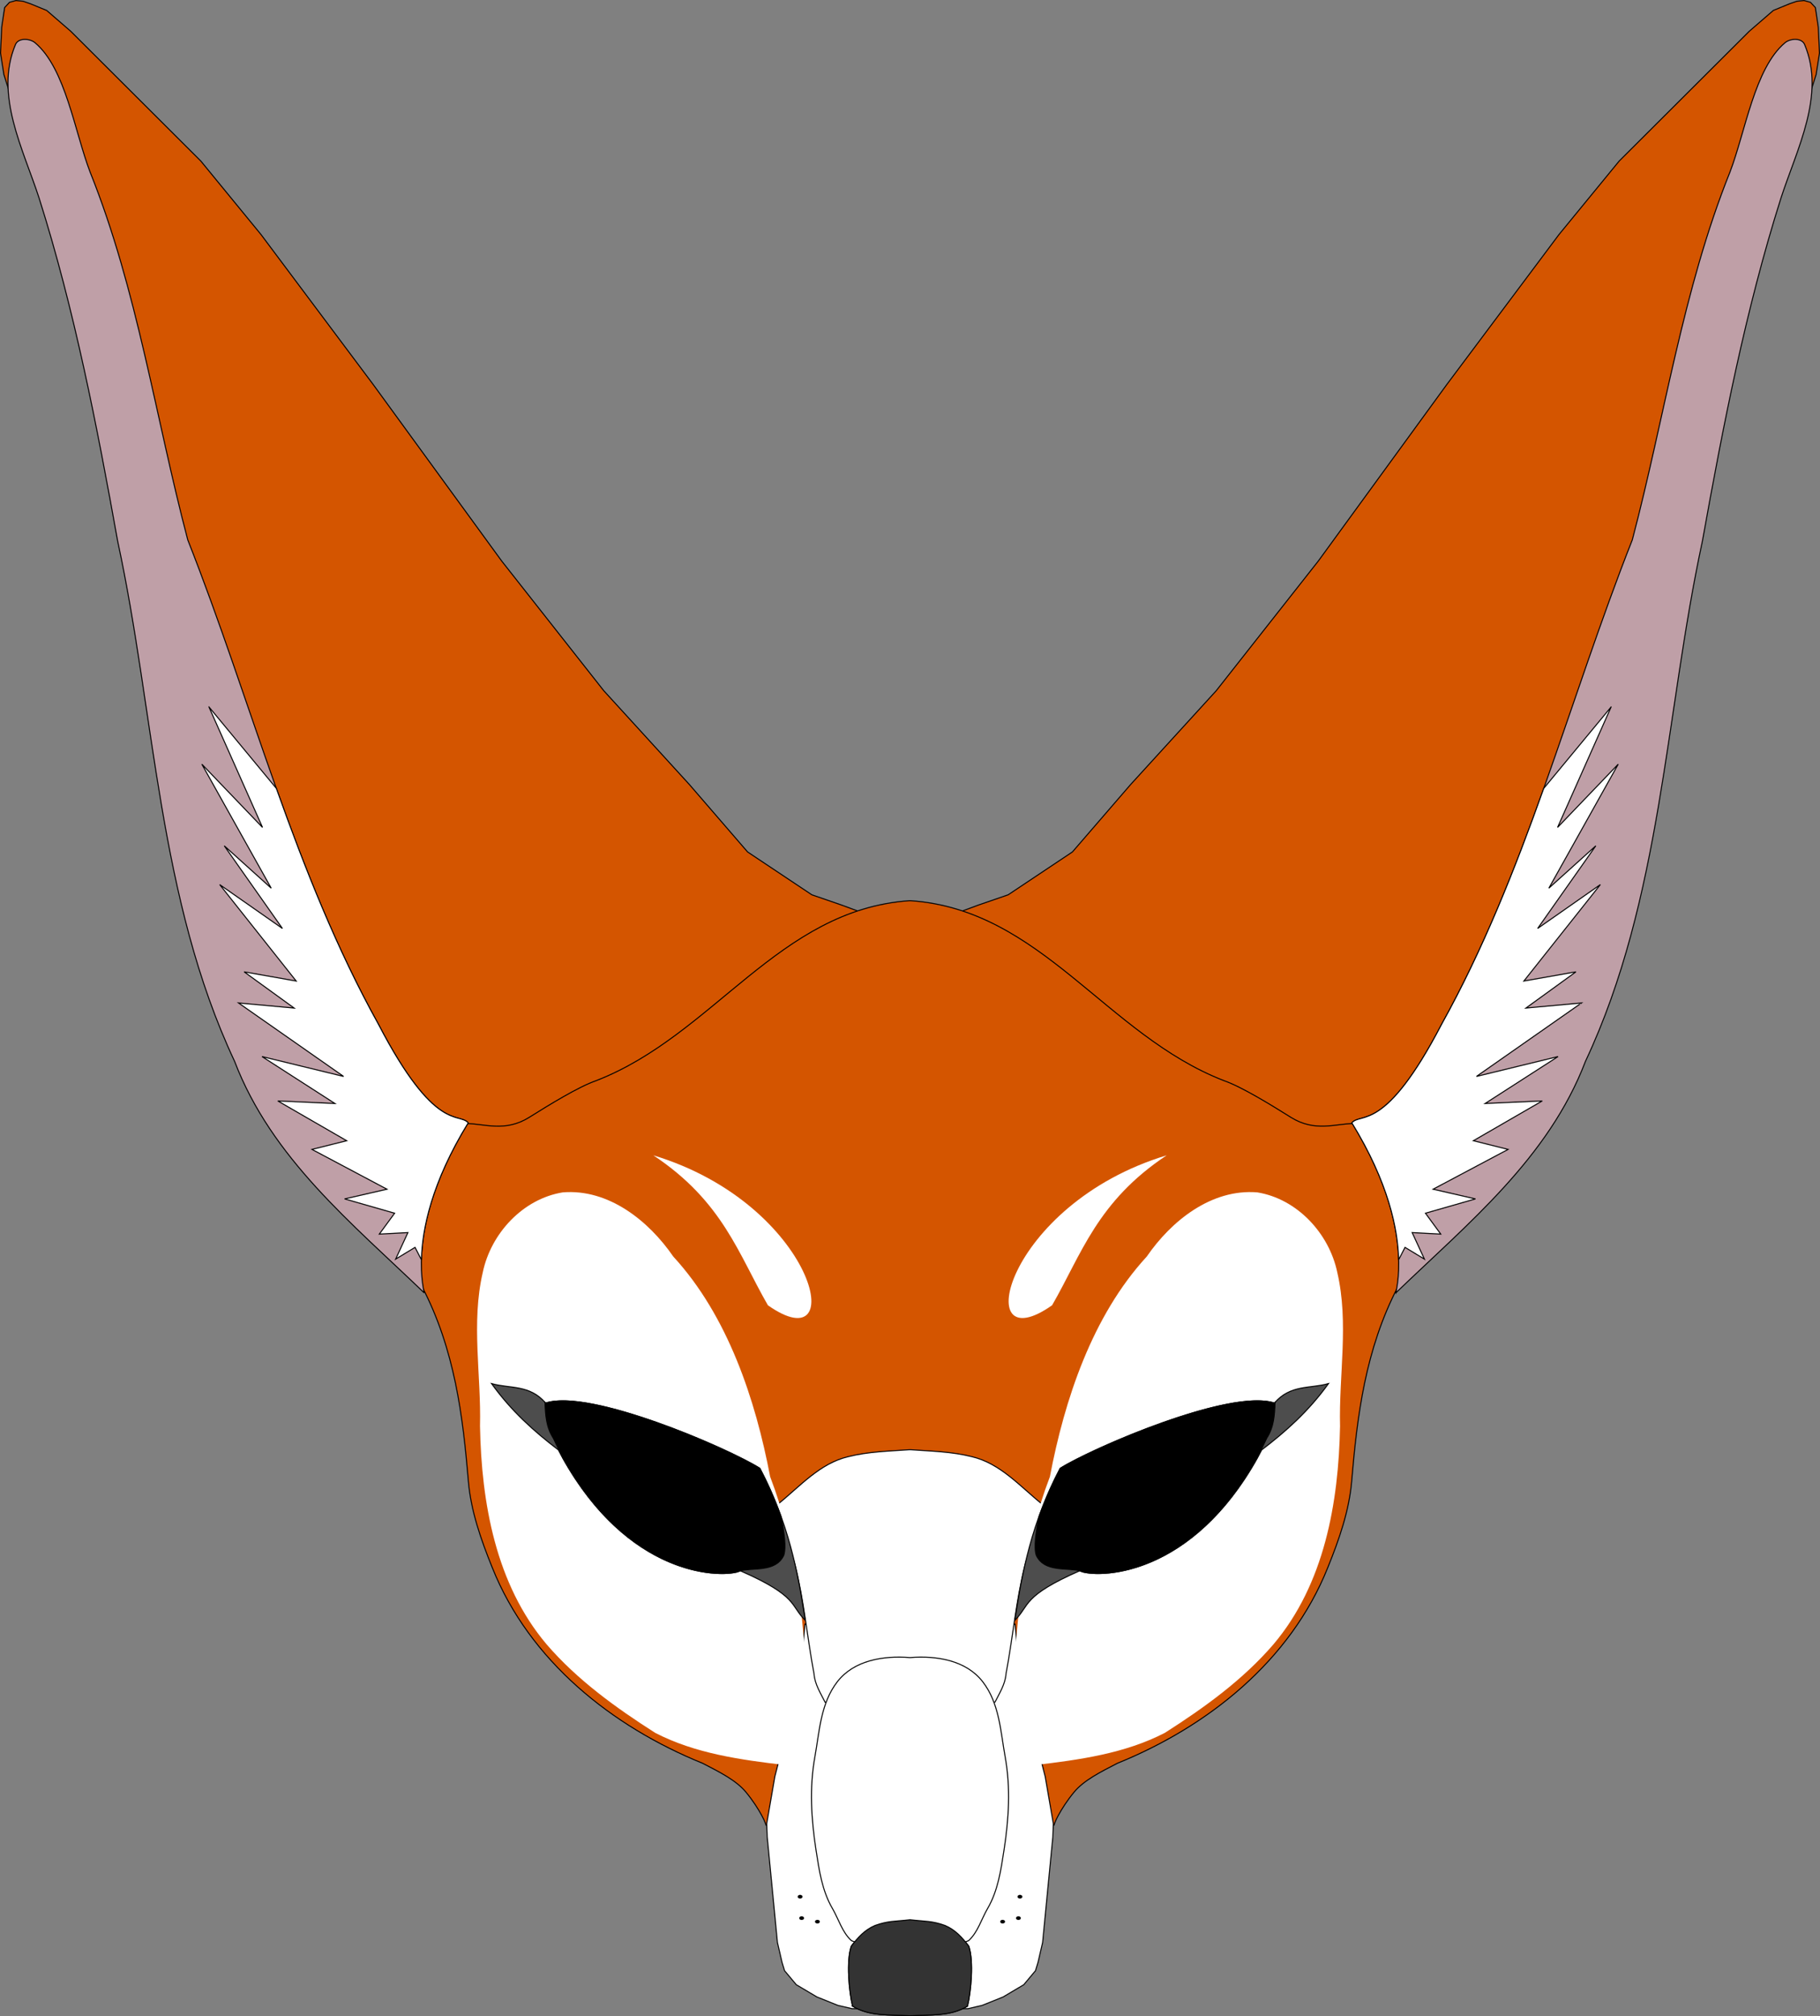
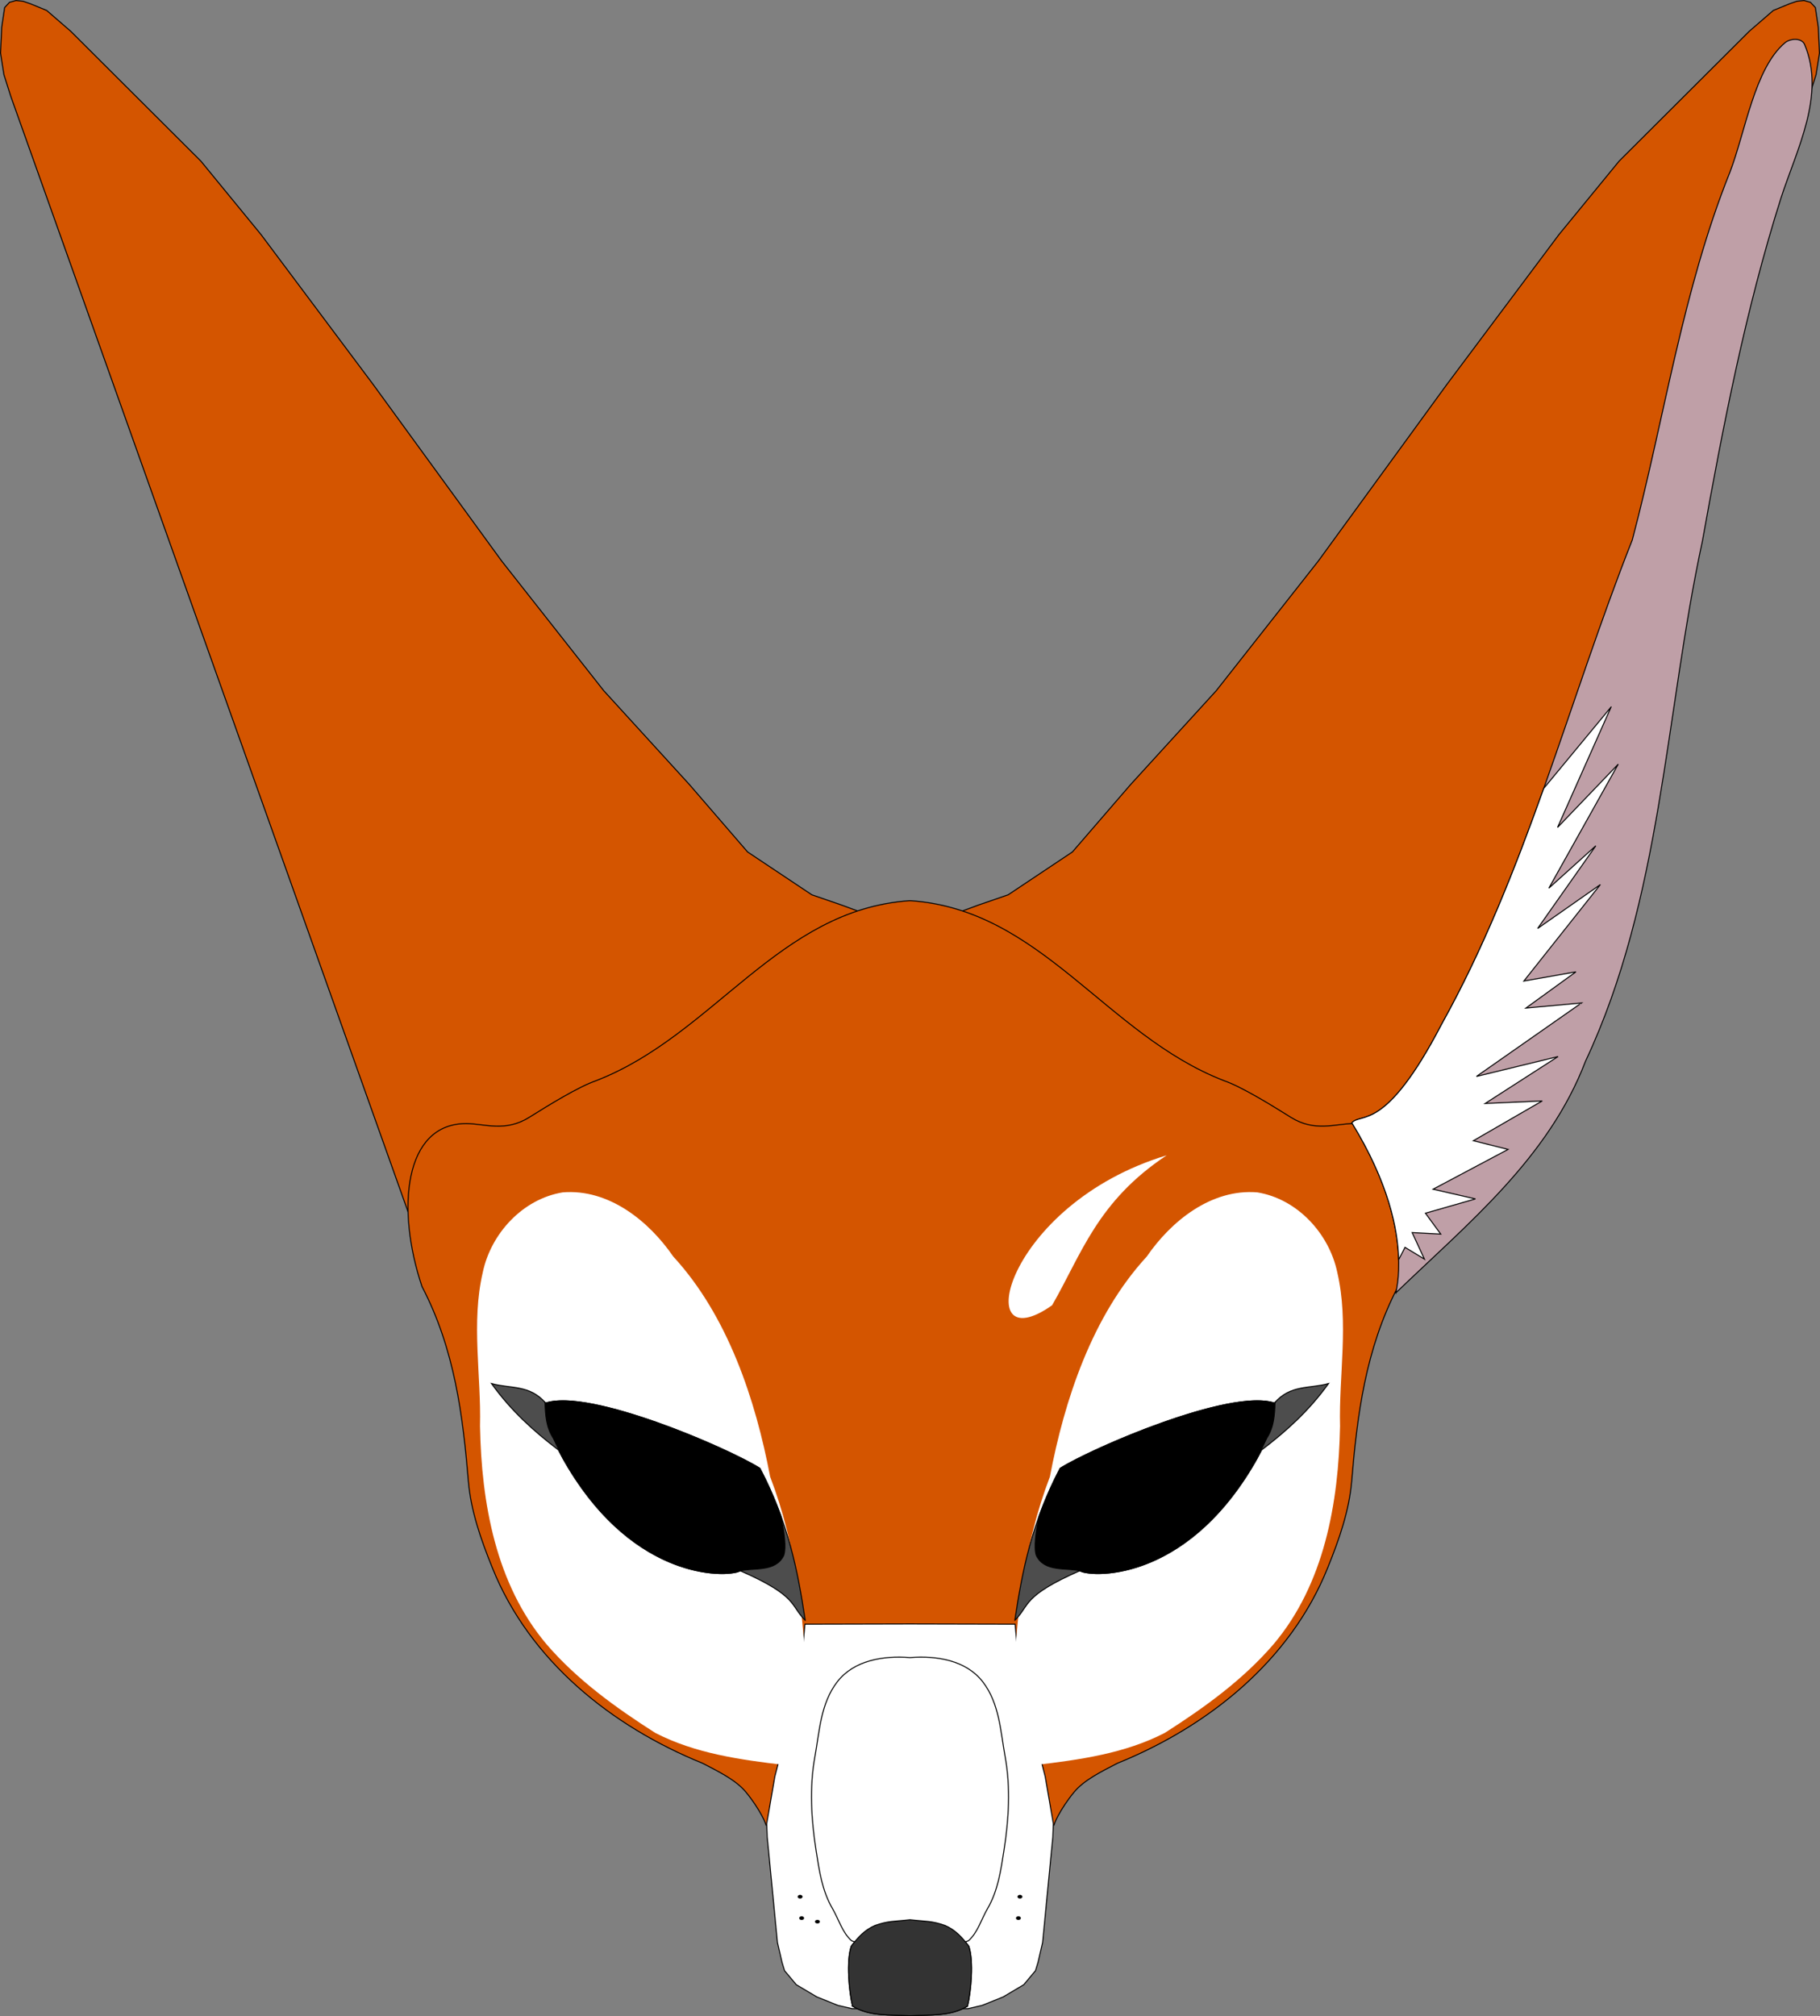
<svg xmlns="http://www.w3.org/2000/svg" viewBox="0 0 1802.3 1995.8">
  <rect x="0" y="0" width="1802.3" height="1995.8" fill="#808080" stroke="none" />
  <path d="M10.67 95.332L3.884 73.903.492 52.474l1.25-25.893L4.599 7.474 9.42 2.295 15.849.51l6.964.714 7.321 2.5 16.071 6.607 23.75 20.536 128.9 128.53 59.6 72.731 111.12 148.49 127.28 174.76 101.02 128.29 84.852 92.934 57.58 66.67 63.64 42.426L833.24 895.8l19.193 7.071 31.315 20.203-457.6 338.4zM1791.63 95.332l6.786-21.429 3.393-21.429-1.25-25.893-2.857-19.107-4.822-5.179-6.428-1.785-6.965.714-7.321 2.5-16.072 6.607-23.75 20.536-128.9 128.53-59.6 72.731-111.12 148.49-127.28 174.76-101.02 128.29-84.852 92.934-57.58 66.67-63.64 42.426L969.06 895.8l-19.193 7.071-31.315 20.203 457.6 338.4z" stroke="#000" fill="#d45500" />
  <path d="M901.9 1809.17l142.33-2.714c-1.627.754 5.55-15.757 19.352-32.484 9.756-11.823 26.141-19.932 42.914-28.618 89.812-36.383 171.32-101.31 208.26-193.45 11.535-28.447 21.342-56.785 23.784-85.876 5.412-64.475 13.468-130.46 45.936-192.63 25.814-76.802 17.902-161.77-44.259-161.26-17.989.149-38.257 8.62-61.888-6.155-19.804-12.383-48.762-30.269-66.404-36.359-116.53-45.21-180.69-169.18-310.08-178.06h-1.357c-129.39 8.876-193.55 132.85-310.07 178.09-17.642 6.09-46.6 23.976-66.404 36.359-23.631 14.776-43.9 6.304-61.888 6.155-62.16-.516-70.072 84.454-44.26 161.26 32.468 62.167 40.525 128.15 45.937 192.63 2.442 29.09 12.25 57.429 23.784 85.876 36.942 92.143 118.45 157.07 208.26 193.45 16.772 8.686 33.158 16.795 42.914 28.618 13.803 16.728 20.979 33.239 19.352 32.484l142.33 2.714" stroke="#000" fill="#d45500" />
  <path d="M958.5 1988.27l14.142-3.283 20.708-8.334 20.456-12.122 11.617-13.89 2.525-8.334 4.546-19.698 4.798-49.75 5.304-54.548.505-13.132-8.082-46.72-11.869-46.467-7.576-26.769-7.576-48.235-2.778-29.294-104.05-.252-104.05.252-2.778 29.294-7.576 48.235-7.576 26.77-11.869 46.466-8.08 46.72.504 13.132 5.303 54.548 4.799 49.75 4.545 19.698 2.526 8.334 11.617 13.89 20.456 12.122 20.708 8.334 14.142 3.283h57.328z" stroke="#000" fill="#fff" />
  <path d="M900.29 1900.27c-13.842 1.737-20.483.926-33.71 5.644-10.264 4.319-17.078 11.925-23.558 20.508-5.062 14.501-2.254 45.027 1.266 59.39 17.07 10.36 36.907 8.217 55.812 9.54" stroke="#000" fill="none" />
-   <path d="M985.24 1684.97c4.466-9.005 10.195-17.675 10.96-27.99 6.872-36.32 9.78-72.237 18.91-108.06 2.21-9.756 7.778-20.352 10.847-30.238 3.168-10.204 3.838-19.698 6.068-29.779-21.776-17.48-41.386-40.408-69.695-47.042-19.817-5.035-40.38-5.41-60.662-6.887h-1c-20.28 1.477-40.845 1.852-60.662 6.887-28.309 6.633-47.919 29.561-69.695 47.042 2.23 10.081 2.9 19.576 6.068 29.779 3.07 9.886 8.638 20.481 10.847 30.238 9.13 35.828 12.038 71.745 18.91 108.06.766 10.315 6.495 18.986 10.96 27.99 27.5-.476 55-.952 84.071-1.429 29.071.477 56.571.953 84.071 1.429z" stroke="#000" fill="#fff" />
  <path d="M762.65 1461.67c-14.384-75.886-41.798-159.13-95.914-217.89-24.386-35.446-64.107-67.221-109.43-63.53-39.482 6.385-71.172 40.618-79.232 79.211-11.643 50.079-1.452 101.54-2.746 152.25 1.458 75.824 15.535 156.27 65.9 215.85 30.34 35.267 68.645 62.842 107.61 87.684 39.659 20.513 84.566 26.678 128.36 31.843 18.395-26.1 20.37-53.146 21.58-81.457-3.437-67.199-9.976-135.5-36.13-203.96z" fill="#fff" />
  <path d="M797.38 1603.87c-14.961-14.758-6.816-23.857-64.145-48.992-14.681 6.94-112.06 9.885-180.31-119.7-23.696-18.058-46.481-38.24-66.165-65.66 18.161 5.17 37.803.768 53.538 19.28 43.769-14.415 179.86 44.426 212.13 64.563 28.446 54.146 37.676 102 44.952 150.51z" stroke="#000" fill="#4d4d4d" />
  <path d="M557.72 1386.57c-6.74-.03-12.65.673-17.438 2.25-.2-.235-.393-.46-.594-.688.513 12.373 1.103 24.451 8.22 35.344 3.136 6.583 6.268 13.168 9.405 19.75 64.886 115.9 153.07 118.48 173.44 112.56.153-.223.32-.429.469-.656 15.059-3.912 36.621 1.516 44.875-15.562 2.567-7.608.506-23.415-2.844-39.125-5.531-15.252-12.306-30.87-20.812-47.062-28.738-17.935-139.84-66.572-194.72-66.812z" stroke="#000" />
-   <path d="M420.14 1279.77c-71.62-69-151.11-133.2-187.8-229.16-75.812-161.54-78.735-343.02-115.79-514.81-20.515-114.26-42.678-228.76-77.74-339.44C23.021 147.561-5.71 93.97 15.32 44.08c2.905-6.894 14.234-6.082 19.351-1.8 30.237 25.293 39.283 88.256 54.6 128.16 46.911 116.88 64.688 242.84 96.671 363.98 63.177 159.73 104.97 328.64 188.89 479.62 55.921 107.55 79.456 86.768 88.818 97.354-54.448 88.66-48.06 147.96-43.508 168.4z" stroke="#000" fill="#bf9fa7" />
-   <path d="M206.936 699.81l53.034 119.22-60.096-62.62 68.686 122.72-46.47-41.91 57.594 81.812-62.125-43.438 75.75 95.469-51.53-9.09 49.5 35.844-55.031-5.031 104.03 72.719-80.812-19.688 72.219 46.469-56.562-2.531 68.188 39.375-34.344 8.593 74.25 39.406-41.938 9.594 49.5 14.156-15.156 20.688 28.312-1.5-12.125 26.25 19.188-11.625 6.313 12.25c.752-30.19 9.957-76.282 46.344-135.53-9.363-10.586-32.892 10.175-88.812-97.375-41.45-74.64-72.65-153.61-101.21-233.69l-66.688-80.562z" stroke="#000" fill="#fff" />
-   <path d="M646.97 1143.58c161.11 48.69 195.79 206.41 113.47 148.43-29.165-50.538-44.571-102.76-113.47-148.43z" fill="#fff" />
  <path d="M542.86 1864.6c0 11.489-5.756 20.803-12.857 20.803-7.1 0-12.857-9.314-12.857-20.803s5.756-20.803 12.857-20.803c7.1 0 12.857 9.314 12.857 20.803z" transform="matrix(.18 0 0 .086 696.92 1717.07)" stroke="#000" />
  <path d="M542.86 1864.6c0 11.489-5.756 20.803-12.857 20.803-7.1 0-12.857-9.314-12.857-20.803s5.756-20.803 12.857-20.803c7.1 0 12.857 9.314 12.857 20.803z" transform="matrix(.18 0 0 .086 714.09 1741.77)" stroke="#000" />
  <path d="M542.86 1864.6c0 11.489-5.756 20.803-12.857 20.803-7.1 0-12.857-9.314-12.857-20.803s5.756-20.803 12.857-20.803c7.1 0 12.857 9.314 12.857 20.803z" transform="matrix(.18 0 0 .086 698.44 1738.27)" stroke="#000" />
  <path d="M902.06 1900.27c13.842 1.737 20.483.926 33.71 5.644 10.264 4.319 17.078 11.925 23.558 20.508 5.062 14.501 2.254 45.027-1.266 59.39-17.07 10.36-36.907 8.217-55.812 9.54" stroke="#000" fill="none" />
  <path d="M1039.7 1461.67c14.384-75.886 41.798-159.13 95.914-217.89 24.386-35.446 64.107-67.221 109.43-63.53 39.482 6.385 71.172 40.618 79.232 79.211 11.643 50.079 1.452 101.54 2.746 152.25-1.458 75.824-15.535 156.27-65.9 215.85-30.34 35.267-68.645 62.842-107.61 87.684-39.659 20.513-84.566 26.678-128.36 31.843-18.395-26.1-20.37-53.146-21.58-81.457 3.437-67.199 9.976-135.5 36.13-203.96z" fill="#fff" />
  <path d="M1004.97 1603.87c14.961-14.758 6.816-23.857 64.145-48.992 14.681 6.94 112.06 9.885 180.31-119.7 23.696-18.058 46.481-38.24 66.165-65.66-18.161 5.17-37.803.768-53.538 19.28-43.769-14.415-179.86 44.426-212.13 64.563-28.446 54.146-37.676 102-44.952 150.51z" stroke="#000" fill="#4d4d4d" />
  <path d="M1244.63 1386.57c6.74-.03 12.65.673 17.438 2.25.2-.235.393-.46.594-.688-.513 12.373-1.103 24.451-8.219 35.344-3.137 6.583-6.27 13.168-9.406 19.75-64.886 115.9-153.07 118.48-173.44 112.56-.153-.223-.32-.429-.469-.656-15.059-3.912-36.62 1.516-44.875-15.562-2.567-7.608-.506-23.415 2.844-39.125 5.531-15.252 12.306-30.87 20.812-47.062 28.738-17.935 139.84-66.572 194.72-66.812z" stroke="#000" />
  <path d="M1382.23 1279.77c71.614-69.009 151.11-133.18 187.8-229.19 75.812-161.54 78.735-343.02 115.79-514.81 20.514-114.26 42.677-228.75 77.74-339.44 15.788-48.793 44.518-102.38 23.494-152.27-2.905-6.894-14.234-6.082-19.351-1.8-30.237 25.293-39.283 88.256-54.6 128.16-46.911 116.88-64.688 242.84-96.671 363.98-63.177 159.73-104.97 328.64-188.89 479.62-55.921 107.55-79.456 86.768-88.818 97.354 54.448 88.66 48.06 147.96 43.508 168.4z" stroke="#000" fill="#bf9fa7" />
  <path d="M1595.43 699.81l-53.031 119.22 60.094-62.625-68.688 122.72 46.469-41.906-57.594 81.812 62.125-43.438-75.75 95.469 51.531-9.094-49.5 35.844 55.031-5.031-104.03 72.719 80.812-19.688-72.219 46.469 56.562-2.531-68.188 39.375 34.344 8.594-74.25 39.406 41.938 9.593-49.5 14.156 15.156 20.688-28.312-1.5 12.125 26.25-19.188-11.625-6.313 12.25c-.752-30.19-9.957-76.282-46.344-135.53 9.363-10.586 32.892 10.175 88.812-97.375 41.463-74.599 72.663-153.58 101.22-233.66l66.688-80.562z" stroke="#000" fill="#fff" />
  <path d="M1155.33 1143.58c-161.11 48.69-195.79 206.41-113.47 148.43 29.165-50.538 44.571-102.76 113.47-148.43z" fill="#fff" />
  <path d="M542.86 1864.6c0 11.489-5.756 20.803-12.857 20.803-7.1 0-12.857-9.314-12.857-20.803s5.756-20.803 12.857-20.803c7.1 0 12.857 9.314 12.857 20.803z" transform="matrix(-.18 0 0 .086 1105.42 1717.07)" stroke="#000" />
-   <path d="M542.86 1864.6c0 11.489-5.756 20.803-12.857 20.803-7.1 0-12.857-9.314-12.857-20.803s5.756-20.803 12.857-20.803c7.1 0 12.857 9.314 12.857 20.803z" transform="matrix(-.18 0 0 .086 1088.25 1741.77)" stroke="#000" />
  <path d="M542.86 1864.6c0 11.489-5.756 20.803-12.857 20.803-7.1 0-12.857-9.314-12.857-20.803s5.756-20.803 12.857-20.803c7.1 0 12.857 9.314 12.857 20.803z" transform="matrix(-.18 0 0 .086 1103.91 1738.27)" stroke="#000" />
  <path d="M843.21 1920.97c-9.13-8.183-12.677-21.255-18.876-31.887-10.307-17.678-13.189-38.014-16.264-57.952-4.684-30.363-6.632-61.376-1.193-91.592 4.595-25.524 5.728-53.54 22.333-74.918 16.366-21.071 45.116-25.987 71.963-23.867 26.847-2.12 55.596 2.796 71.963 23.867 16.605 21.378 17.738 49.394 22.333 74.918 5.44 30.216 3.49 61.229-1.193 91.592-3.075 19.937-5.957 40.274-16.264 57.952-6.199 10.632-9.745 23.705-18.876 31.887-18.347 7.506-38.332 3.326-57.963 2.97-19.63.356-39.615 4.536-57.963-2.97z" stroke="#000" fill="#fff" />
  <path d="M844.29 1985.77c-3.52-14.362-6.327-44.888-1.266-59.39 6.48-8.583 13.294-16.19 23.558-20.508 13.226-4.718 19.867-3.908 34.595-5.644 14.728 1.736 21.37.926 34.595 5.644 10.264 4.318 17.078 11.925 23.558 20.508 5.062 14.501 2.254 45.027-1.265 59.39-17.07 10.359-36.907 8.217-56.887 9.539-19.981-1.322-39.817.82-56.887-9.539z" stroke="#000" fill="#333" />
</svg>